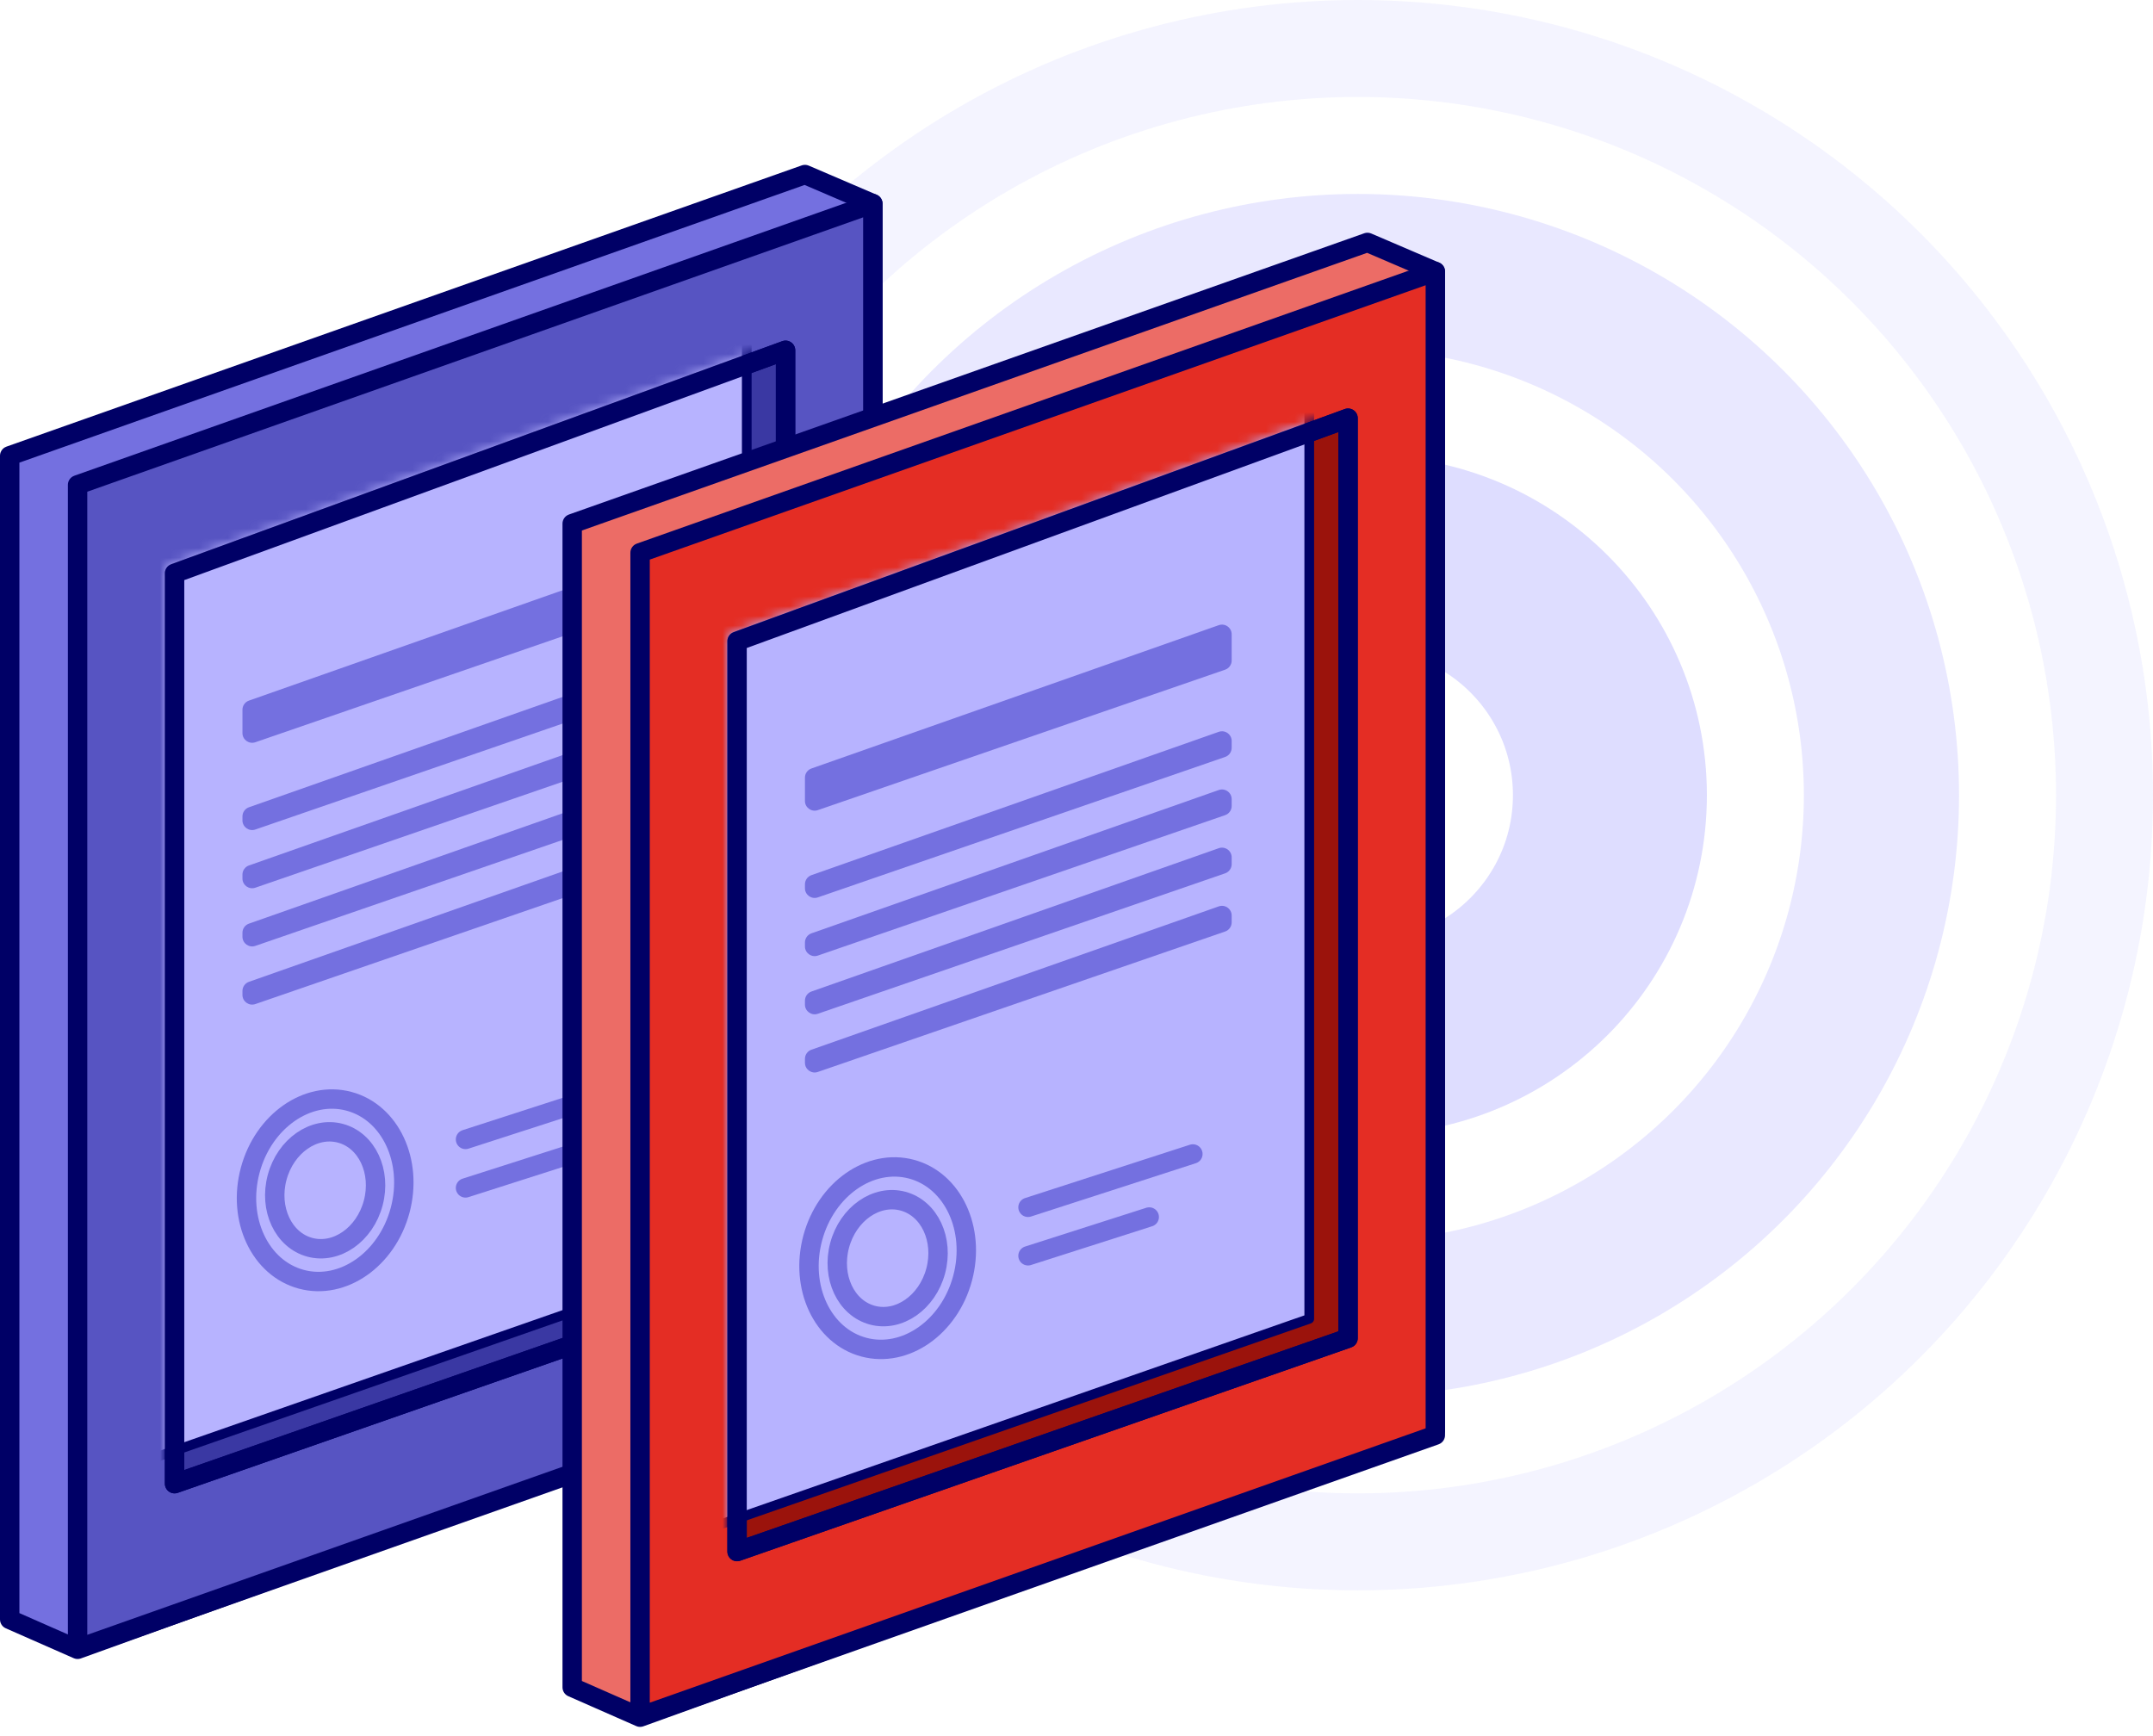
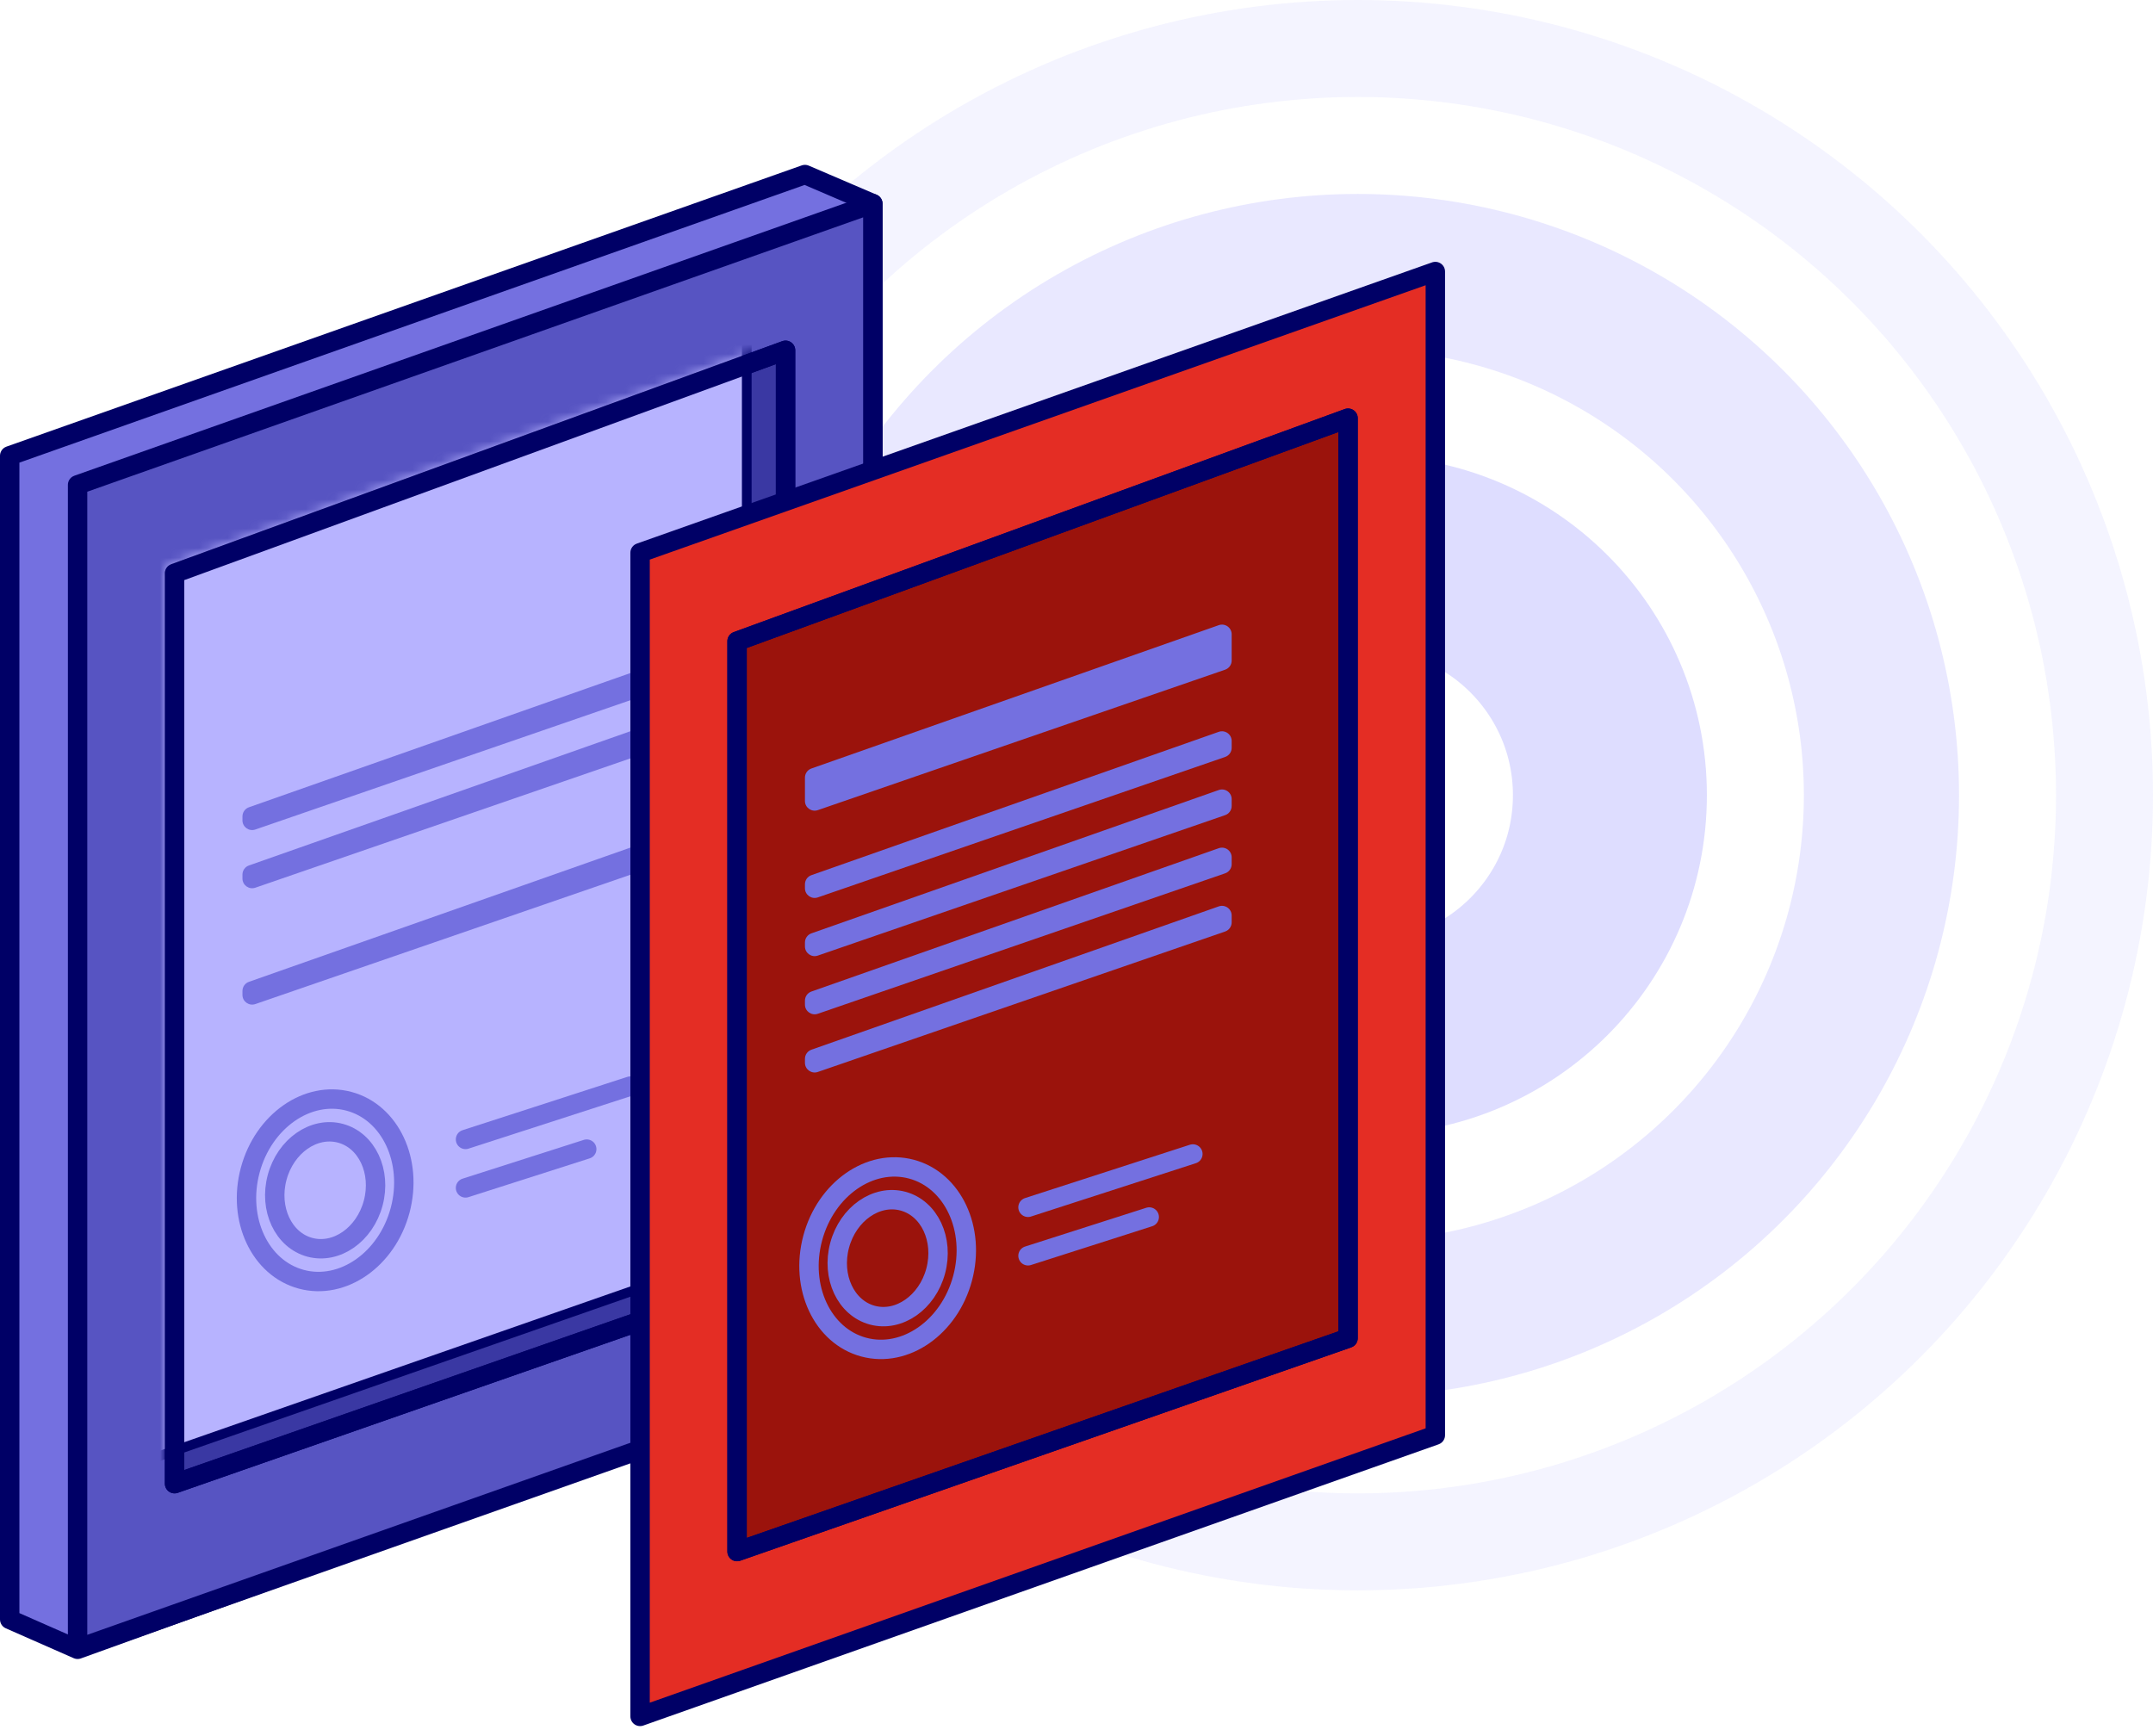
<svg xmlns="http://www.w3.org/2000/svg" width="222" height="179" viewBox="0 0 222 179" fill="none">
  <circle opacity="0.1" cx="140" cy="82" r="77" stroke="#918CFF" stroke-width="10" />
  <circle opacity="0.2" cx="140" cy="82" r="54" stroke="#918CFF" stroke-width="16" />
  <circle opacity="0.3" cx="141" cy="82" r="25" stroke="#918CFF" stroke-width="20" />
  <g class="tablet tablet-1">
    <path d="M1 47L83 18L90 21V140.5L8 170.08L1 167V47Z" fill="#7470E0" stroke="#000066" stroke-width="2" stroke-linejoin="round" />
    <path d="M8 50L90 21V141L8 170V50Z" fill="#5754C2" stroke="#000066" stroke-width="2" stroke-linejoin="round" />
    <path d="M18 59.123L81 36.123V131L18 153V59.123Z" fill="#3A38A3" stroke="#000066" stroke-width="2" stroke-linejoin="round" />
    <mask id="mask0_40:1765" style="mask-type: alpha" maskUnits="userSpaceOnUse" x="17" y="35" width="65" height="119">
      <path d="M18 59.123L81 36.123V131L18 153V59.123Z" fill="#3A38A3" stroke="#000066" stroke-width="2" stroke-linejoin="round" />
    </mask>
    <g mask="url(#mask0_40:1765)">
      <path d="M14 48.123L77 25.123V129L14 151V48.123Z" fill="#B7B3FF" stroke="#000066" stroke-linejoin="round" />
-       <path d="M25 73.191C25 72.767 25.268 72.388 25.668 72.248L67.668 57.469C68.319 57.24 69 57.722 69 58.412V61.115C69 61.541 68.729 61.921 68.326 62.06L26.326 76.543C25.677 76.767 25 76.284 25 75.597V73.191Z" fill="#7470E0" />
      <path d="M25 84.191C25 83.767 25.268 83.388 25.668 83.248L67.668 68.469C68.319 68.24 69 68.722 69 69.412V70.115C69 70.541 68.729 70.921 68.326 71.06L26.326 85.543C25.677 85.767 25 85.284 25 84.597V84.191Z" fill="#7470E0" />
      <path d="M25 90.191C25 89.767 25.268 89.388 25.668 89.248L67.668 74.469C68.319 74.24 69 74.722 69 75.412V76.115C69 76.541 68.729 76.921 68.326 77.06L26.326 91.543C25.677 91.767 25 91.284 25 90.597V90.191Z" fill="#7470E0" />
-       <path d="M25 96.191C25 95.767 25.268 95.388 25.668 95.248L67.668 80.469C68.319 80.24 69 80.722 69 81.412V82.115C69 82.541 68.729 82.921 68.326 83.06L26.326 97.543C25.677 97.767 25 97.284 25 96.597V96.191Z" fill="#7470E0" />
      <path d="M25 102.191C25 101.767 25.268 101.389 25.668 101.248L67.668 86.469C68.319 86.24 69 86.722 69 87.412V88.115C69 88.541 68.729 88.921 68.326 89.06L26.326 103.543C25.677 103.767 25 103.284 25 102.597V102.191Z" fill="#7470E0" />
    </g>
    <path d="M18 59.123L81 36.123V131L18 153V59.123Z" stroke="#000066" stroke-width="2" stroke-linejoin="round" />
    <ellipse cx="33.528" cy="122.745" rx="8" ry="9.5" transform="rotate(15 33.528 122.745)" stroke="#7470E0" stroke-width="2" />
    <ellipse cx="33.528" cy="122.745" rx="5.127" ry="6.088" transform="rotate(15 33.528 122.745)" stroke="#7470E0" stroke-width="2" />
    <path d="M48 117.5L65 112" stroke="#7470E0" stroke-width="2" stroke-linecap="round" />
    <path d="M48 122.5L60.5 118.5" stroke="#7470E0" stroke-width="2" stroke-linecap="round" />
  </g>
  <g class="tablet tablet-2">
-     <path d="M59 54L141 25L148 28V147.5L66 177.08L59 174V54Z" fill="#EC6C66" stroke="#000066" stroke-width="2" stroke-linejoin="round" />
    <path d="M66 57L148 28V148L66 177V57Z" fill="#E42D24" stroke="#000066" stroke-width="2" stroke-linejoin="round" />
    <path d="M76 66.123L139 43.123V138L76 160V66.123Z" fill="#9B130C" stroke="#000066" stroke-width="2" stroke-linejoin="round" />
    <mask id="mask1_40:1765" style="mask-type: alpha" maskUnits="userSpaceOnUse" x="75" y="42" width="65" height="119">
      <path d="M76 66.123L139 43.123V138L76 160V66.123Z" fill="#3A38A3" stroke="#000066" stroke-width="2" stroke-linejoin="round" />
    </mask>
    <g mask="url(#mask1_40:1765)">
-       <path d="M72 55.123L135 32.123V136L72 158V55.123Z" fill="#B7B3FF" stroke="#000066" stroke-linejoin="round" />
      <path d="M83 80.191C83 79.767 83.268 79.388 83.668 79.248L125.668 64.469C126.319 64.24 127 64.722 127 65.412V68.115C127 68.541 126.729 68.921 126.326 69.06L84.326 83.543C83.677 83.767 83 83.284 83 82.597V80.191Z" fill="#7470E0" />
      <path d="M83 91.191C83 90.767 83.268 90.388 83.668 90.248L125.668 75.469C126.319 75.24 127 75.722 127 76.412V77.115C127 77.541 126.729 77.921 126.326 78.06L84.326 92.543C83.677 92.767 83 92.284 83 91.597V91.191Z" fill="#7470E0" />
      <path d="M83 97.191C83 96.767 83.268 96.388 83.668 96.248L125.668 81.469C126.319 81.24 127 81.722 127 82.412V83.115C127 83.541 126.729 83.921 126.326 84.06L84.326 98.543C83.677 98.767 83 98.284 83 97.597V97.191Z" fill="#7470E0" />
      <path d="M83 103.191C83 102.767 83.268 102.389 83.668 102.248L125.668 87.469C126.319 87.24 127 87.722 127 88.412V89.115C127 89.541 126.729 89.921 126.326 90.06L84.326 104.543C83.677 104.767 83 104.284 83 103.597V103.191Z" fill="#7470E0" />
      <path d="M83 109.191C83 108.767 83.268 108.389 83.668 108.248L125.668 93.469C126.319 93.24 127 93.722 127 94.412V95.115C127 95.541 126.729 95.921 126.326 96.06L84.326 110.543C83.677 110.767 83 110.284 83 109.597V109.191Z" fill="#7470E0" />
    </g>
    <path d="M76 66.123L139 43.123V138L76 160V66.123Z" stroke="#000066" stroke-width="2" stroke-linejoin="round" />
    <ellipse cx="91.528" cy="129.745" rx="8" ry="9.5" transform="rotate(15 91.528 129.745)" stroke="#7470E0" stroke-width="2" />
    <ellipse cx="91.528" cy="129.745" rx="5.127" ry="6.088" transform="rotate(15 91.528 129.745)" stroke="#7470E0" stroke-width="2" />
    <path d="M106 124.5L123 119" stroke="#7470E0" stroke-width="2" stroke-linecap="round" />
    <path d="M106 129.5L118.5 125.5" stroke="#7470E0" stroke-width="2" stroke-linecap="round" />
  </g>
</svg>